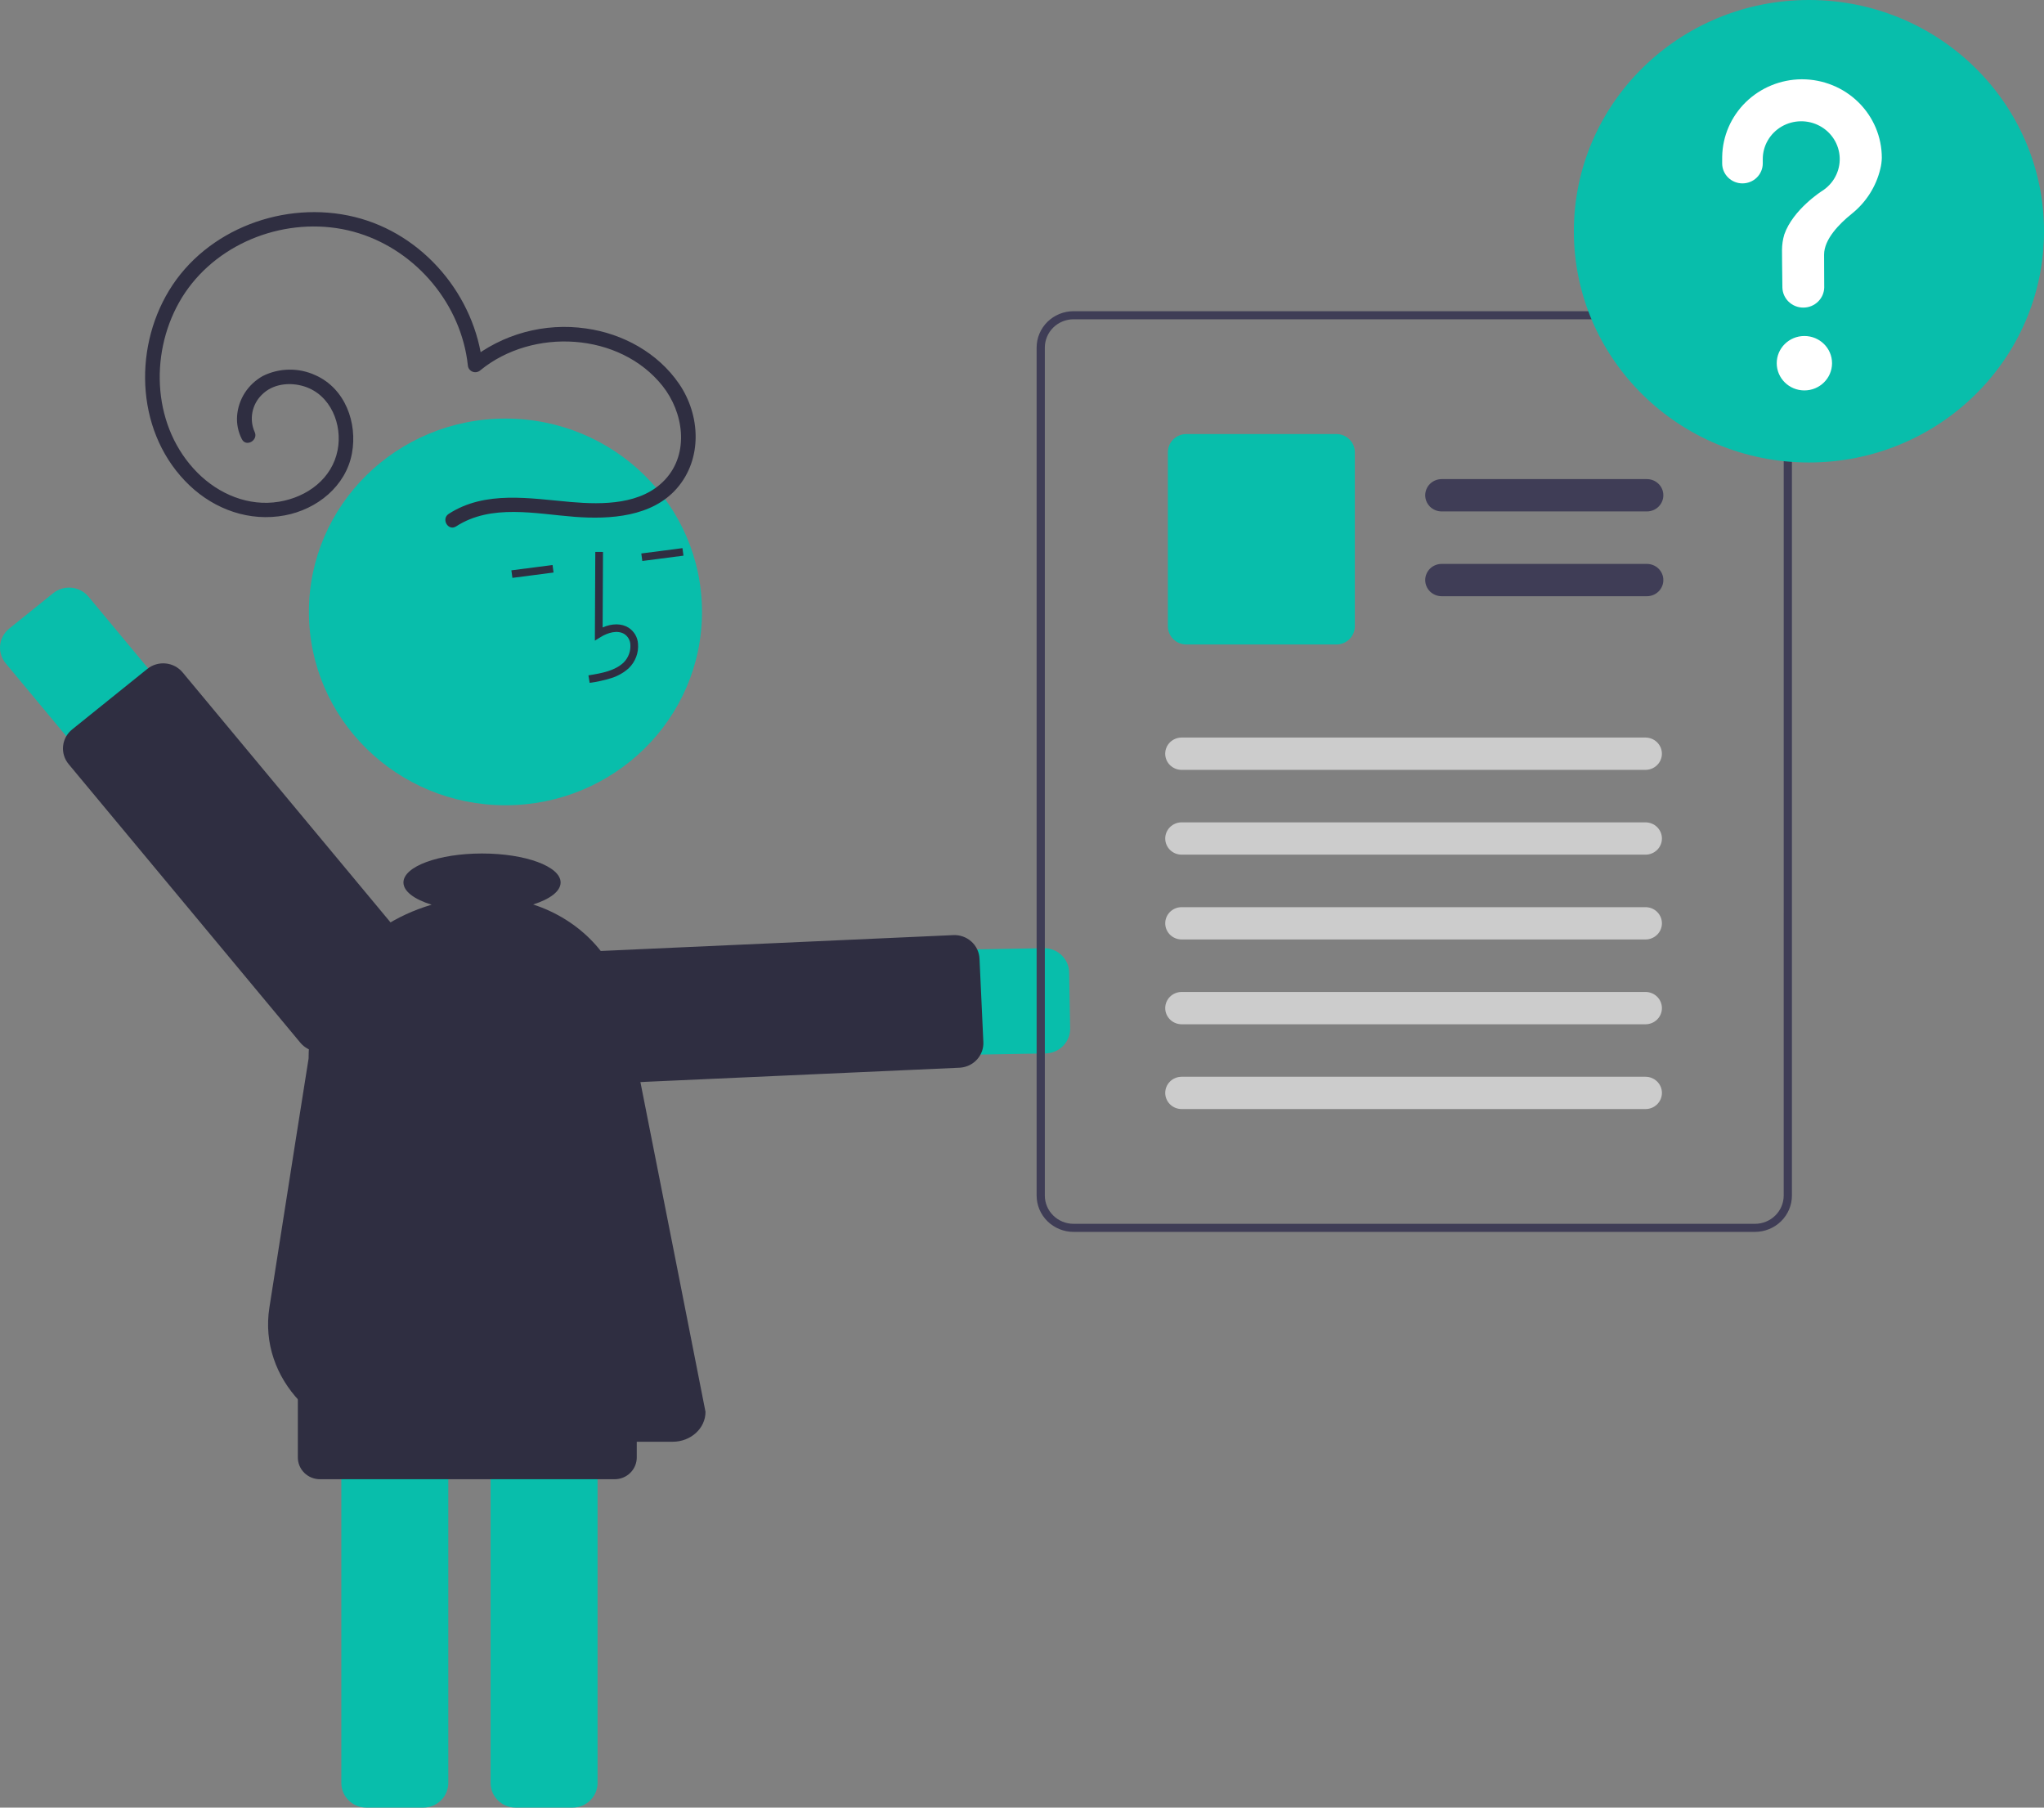
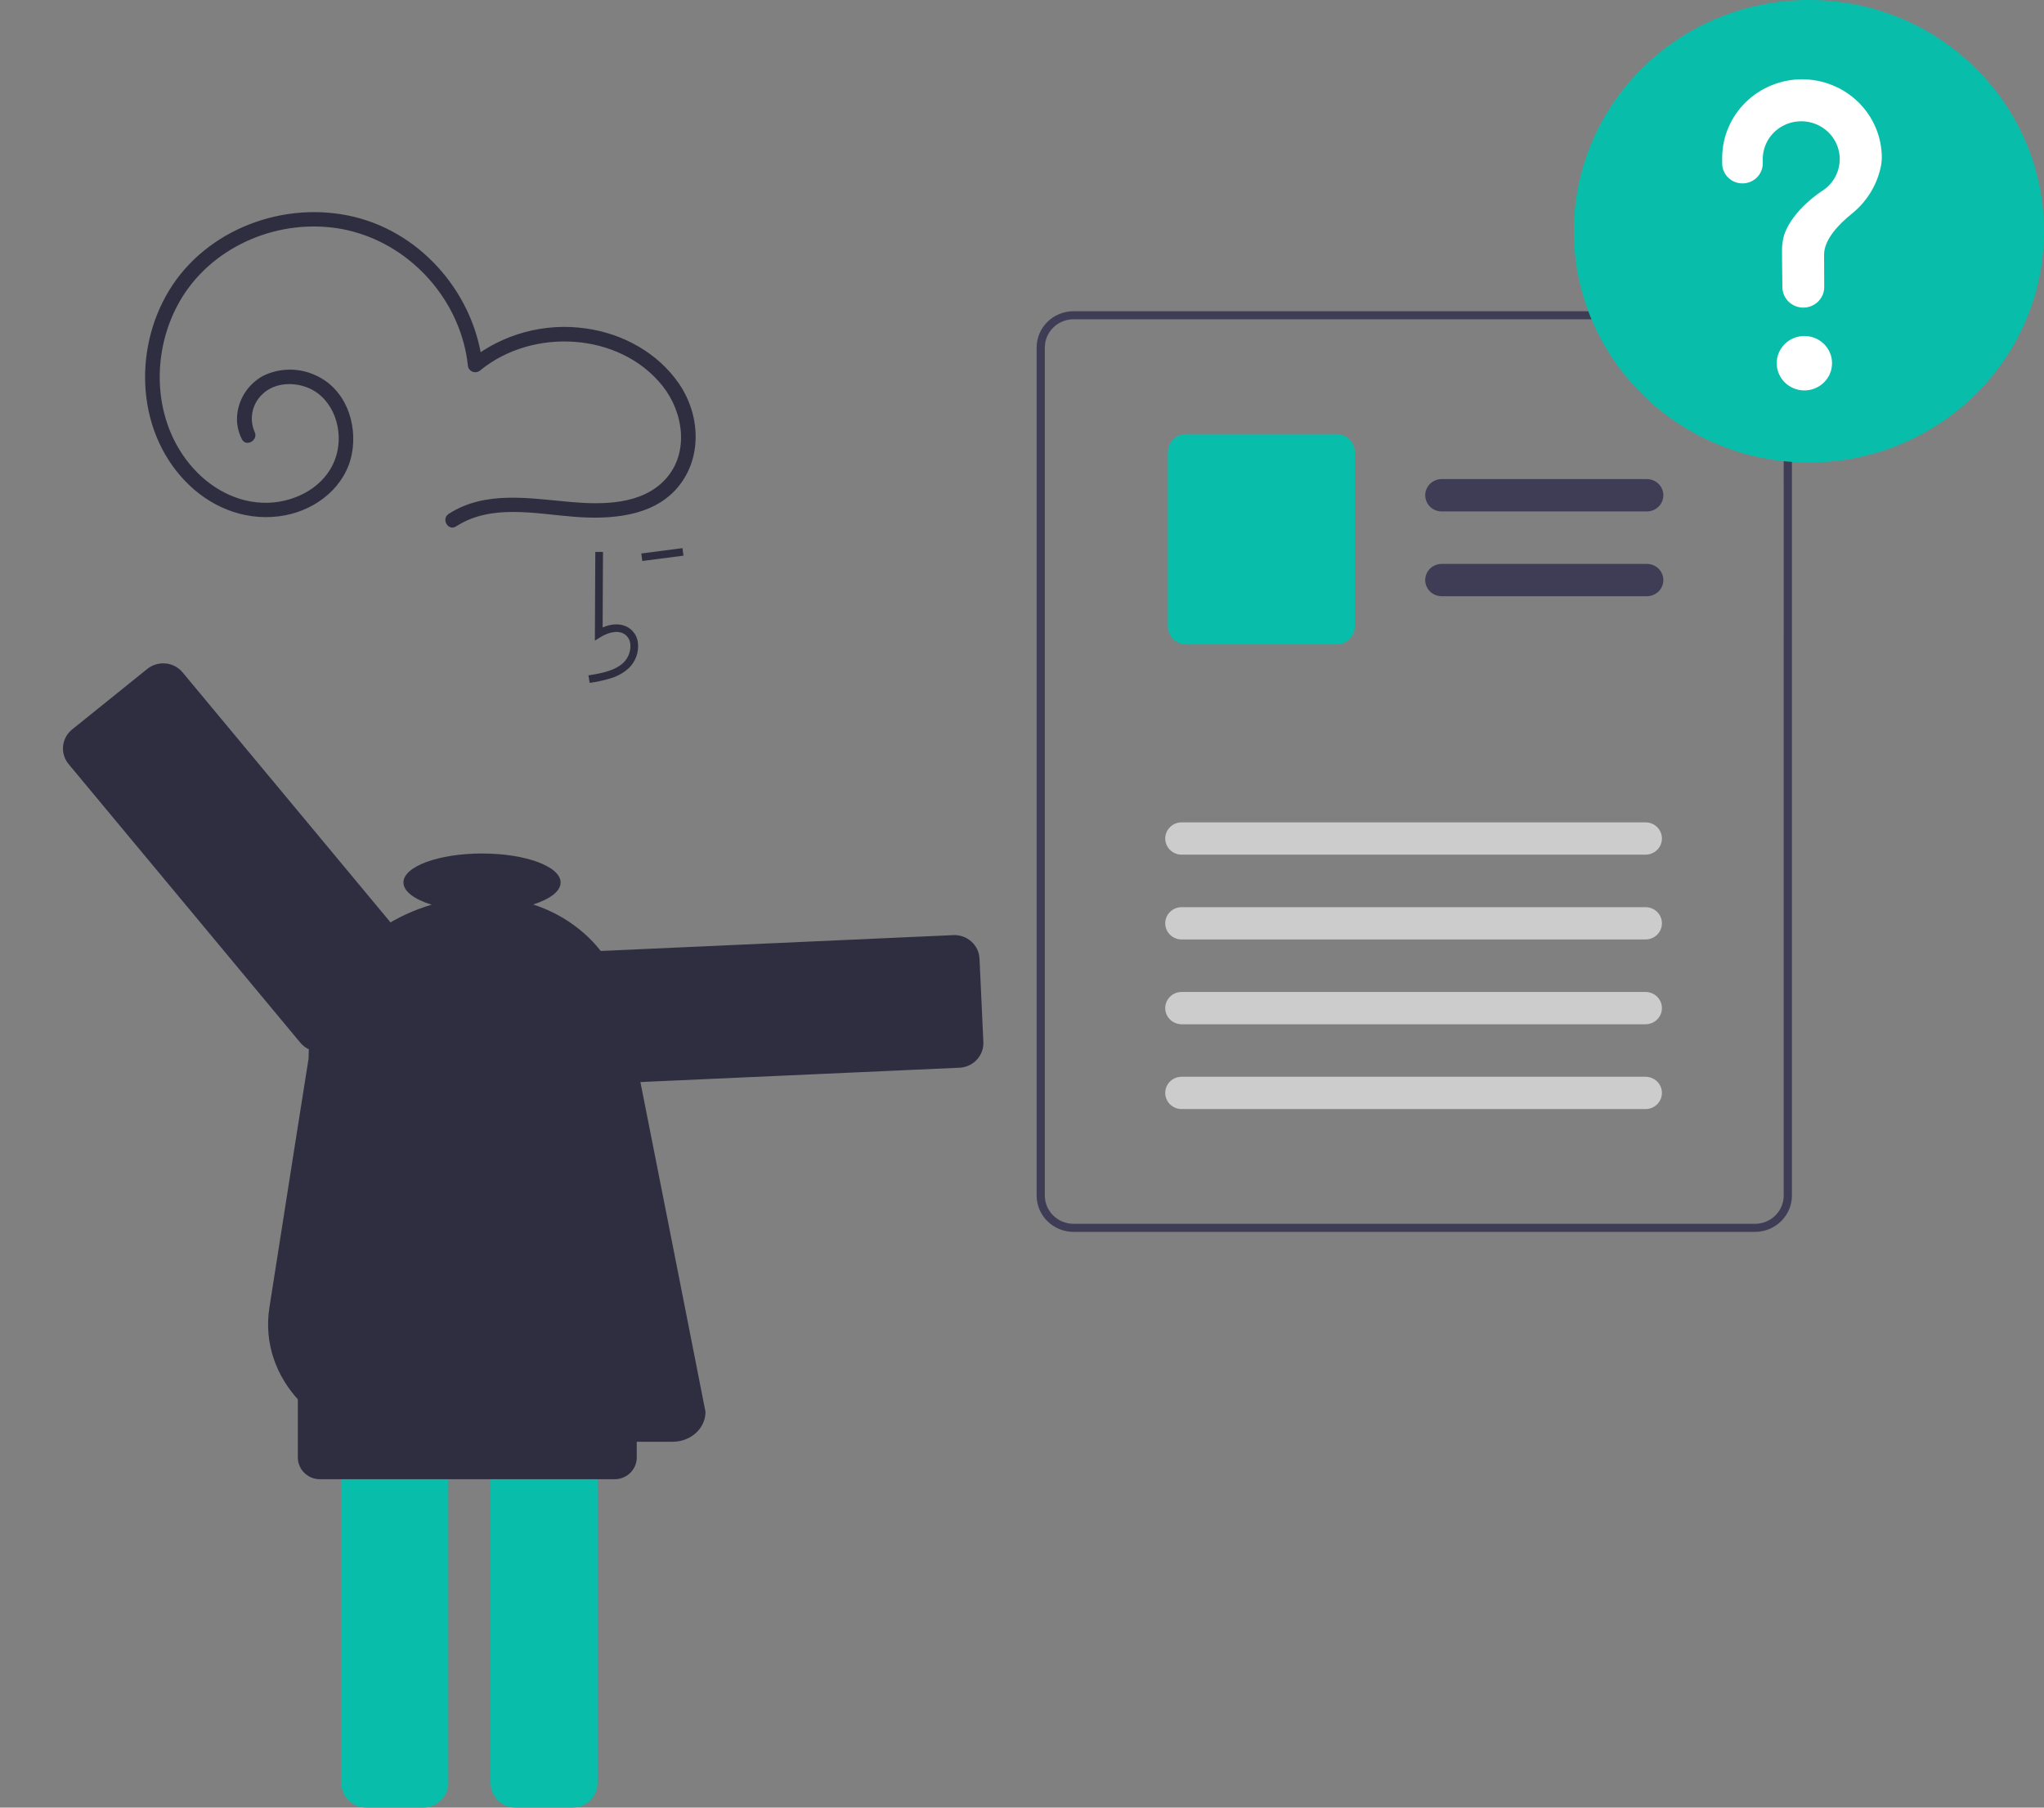
<svg xmlns="http://www.w3.org/2000/svg" width="95" height="84" viewBox="0 0 95 84" fill="none">
  <rect x="0" y="0" width="95" height="84" fill="#808080" stroke="none" />
-   <path d="M48.594 48.953L27.885 49.311C27.558 49.317 27.233 49.26 26.929 49.143C26.625 49.025 26.347 48.85 26.111 48.627C25.876 48.404 25.687 48.137 25.557 47.843C25.426 47.548 25.356 47.23 25.35 46.909C25.345 46.587 25.403 46.268 25.523 45.969C25.643 45.67 25.822 45.397 26.049 45.166C26.277 44.934 26.548 44.75 26.848 44.622C27.148 44.494 27.471 44.426 27.798 44.421L48.506 44.063C48.815 44.057 49.113 44.173 49.336 44.384C49.558 44.595 49.685 44.884 49.691 45.188L49.737 47.788C49.743 48.078 49.635 48.359 49.438 48.575C49.24 48.791 48.966 48.924 48.672 48.949C48.646 48.951 48.62 48.952 48.594 48.953Z" fill="#08BEAB" />
  <path d="M44.594 49.617L27.605 50.38C27.452 50.387 27.299 50.364 27.156 50.313C27.012 50.262 26.88 50.183 26.767 50.082C26.654 49.98 26.562 49.858 26.497 49.722C26.433 49.586 26.396 49.438 26.389 49.288L26.209 45.414C26.195 45.111 26.304 44.814 26.512 44.59C26.72 44.365 27.01 44.232 27.319 44.218L44.309 43.455C44.461 43.448 44.614 43.471 44.758 43.522C44.901 43.573 45.033 43.652 45.146 43.753C45.259 43.854 45.351 43.977 45.416 44.113C45.481 44.249 45.518 44.396 45.525 44.547L45.704 48.421C45.718 48.717 45.614 49.006 45.416 49.228C45.217 49.451 44.938 49.589 44.638 49.614C44.624 49.615 44.609 49.616 44.594 49.617Z" fill="#2F2E41" />
  <path d="M15.864 82.855V61.183C15.864 60.879 15.987 60.588 16.205 60.374C16.423 60.159 16.719 60.038 17.028 60.038H19.672C19.98 60.038 20.276 60.159 20.494 60.374C20.713 60.588 20.835 60.879 20.836 61.183V82.855C20.835 83.159 20.713 83.45 20.494 83.664C20.276 83.879 19.98 84 19.672 84H17.028C16.719 84 16.423 83.879 16.205 83.664C15.987 83.45 15.864 83.159 15.864 82.855Z" fill="#08BEAB" />
  <path d="M22.801 82.855V61.183C22.802 60.879 22.924 60.588 23.143 60.374C23.361 60.159 23.657 60.038 23.965 60.038H26.609C26.918 60.038 27.214 60.159 27.432 60.374C27.65 60.588 27.773 60.879 27.773 61.183V82.855C27.773 83.159 27.65 83.45 27.432 83.664C27.214 83.879 26.918 84 26.609 84H23.965C23.657 84 23.361 83.879 23.143 83.664C22.924 83.45 22.802 83.159 22.801 82.855Z" fill="#08BEAB" />
-   <path d="M23.492 37.421C28.537 37.421 32.627 33.398 32.627 28.436C32.627 23.474 28.537 19.451 23.492 19.451C18.447 19.451 14.357 23.474 14.357 28.436C14.357 33.398 18.447 37.421 23.492 37.421Z" fill="#08BEAB" />
  <path d="M28.436 31.503C28.73 31.409 29 31.253 29.227 31.047C29.378 30.9 29.494 30.722 29.568 30.526C29.642 30.33 29.671 30.121 29.653 29.912C29.644 29.764 29.599 29.62 29.524 29.491C29.448 29.363 29.343 29.253 29.218 29.171C28.891 28.964 28.454 28.964 28.009 29.157L28.026 25.649L27.668 25.647L27.648 29.771L27.924 29.6C28.244 29.402 28.701 29.263 29.024 29.467C29.104 29.521 29.17 29.592 29.217 29.675C29.265 29.758 29.292 29.851 29.297 29.946C29.309 30.101 29.287 30.257 29.232 30.403C29.177 30.549 29.091 30.681 28.98 30.792C28.584 31.163 28.007 31.28 27.349 31.384L27.406 31.732C27.756 31.686 28.101 31.61 28.436 31.503Z" fill="#2F2E41" />
  <path d="M31.719 25.472L29.806 25.72L29.853 26.069L31.766 25.821L31.719 25.472Z" fill="#2F2E41" />
-   <path d="M25.681 26.256L23.768 26.504L23.815 26.854L25.728 26.605L25.681 26.256Z" fill="#2F2E41" />
-   <path d="M4.112 27.726L17.227 43.493C17.434 43.742 17.589 44.028 17.683 44.335C17.778 44.643 17.81 44.966 17.777 45.285C17.745 45.605 17.649 45.915 17.494 46.198C17.34 46.481 17.131 46.731 16.878 46.935C16.625 47.138 16.334 47.291 16.021 47.383C15.709 47.476 15.381 47.508 15.056 47.475C14.731 47.443 14.415 47.349 14.128 47.197C13.84 47.045 13.585 46.839 13.379 46.59L0.263 30.823C0.167 30.707 0.094 30.573 0.05 30.429C0.006 30.285 -0.009 30.134 0.006 29.984C0.021 29.834 0.066 29.689 0.138 29.557C0.211 29.424 0.309 29.307 0.427 29.212L2.473 27.565C2.712 27.373 3.019 27.282 3.326 27.312C3.634 27.342 3.916 27.491 4.112 27.726H4.112Z" fill="#08BEAB" />
  <path d="M8.486 31.245L19.255 44.192C19.352 44.309 19.425 44.443 19.469 44.587C19.513 44.731 19.528 44.882 19.513 45.031C19.498 45.181 19.453 45.326 19.38 45.459C19.308 45.591 19.21 45.709 19.092 45.804L15.597 48.616C15.479 48.711 15.342 48.783 15.196 48.826C15.05 48.87 14.896 48.884 14.744 48.869C14.592 48.854 14.444 48.81 14.309 48.739C14.175 48.668 14.055 48.571 13.959 48.455L3.189 35.508C2.994 35.273 2.901 34.971 2.932 34.669C2.963 34.367 3.114 34.089 3.353 33.897L6.847 31.084C7.086 30.892 7.393 30.801 7.7 30.831C8.008 30.861 8.29 31.01 8.486 31.245L8.486 31.245Z" fill="#2F2E41" />
  <path d="M83.153 15.506C83.021 15.198 82.801 14.935 82.519 14.75C82.237 14.564 81.906 14.464 81.566 14.462H49.897C49.442 14.462 49.005 14.64 48.683 14.956C48.361 15.273 48.18 15.702 48.18 16.15V55.557C48.18 56.005 48.361 56.435 48.683 56.751C49.005 57.068 49.442 57.246 49.897 57.246H81.567C82.023 57.245 82.459 57.067 82.781 56.751C83.103 56.434 83.284 56.005 83.284 55.557V16.15C83.285 15.929 83.241 15.71 83.154 15.506H83.153ZM82.902 55.557C82.901 55.906 82.761 56.24 82.51 56.486C82.26 56.732 81.921 56.871 81.566 56.871H49.897C49.543 56.871 49.203 56.733 48.953 56.486C48.702 56.24 48.562 55.906 48.561 55.558V16.15C48.562 15.802 48.703 15.468 48.953 15.222C49.203 14.976 49.543 14.837 49.897 14.837H81.567C81.834 14.838 82.095 14.917 82.315 15.064C82.536 15.211 82.707 15.42 82.807 15.663C82.826 15.712 82.843 15.761 82.857 15.811C82.888 15.922 82.903 16.036 82.903 16.15L82.902 55.557Z" fill="#3F3D56" />
  <path d="M76.544 23.766H67.005C66.904 23.766 66.805 23.746 66.712 23.709C66.62 23.671 66.535 23.616 66.464 23.546C66.393 23.476 66.337 23.394 66.299 23.302C66.26 23.211 66.24 23.114 66.24 23.015C66.24 22.916 66.26 22.819 66.299 22.727C66.337 22.636 66.393 22.553 66.464 22.484C66.535 22.414 66.62 22.359 66.712 22.321C66.805 22.283 66.904 22.264 67.005 22.264H76.544C76.644 22.264 76.744 22.283 76.836 22.321C76.929 22.359 77.013 22.414 77.084 22.484C77.155 22.553 77.212 22.636 77.25 22.727C77.289 22.819 77.308 22.916 77.308 23.015C77.308 23.114 77.289 23.211 77.25 23.302C77.212 23.394 77.155 23.476 77.084 23.546C77.013 23.616 76.929 23.671 76.836 23.709C76.744 23.746 76.644 23.766 76.544 23.766Z" fill="#3F3D56" />
  <path d="M76.544 27.706H67.005C66.904 27.706 66.805 27.687 66.712 27.649C66.62 27.612 66.535 27.556 66.464 27.487C66.393 27.417 66.337 27.334 66.299 27.243C66.26 27.152 66.24 27.054 66.24 26.956C66.24 26.857 66.26 26.759 66.299 26.668C66.337 26.577 66.393 26.494 66.464 26.424C66.535 26.355 66.62 26.299 66.712 26.262C66.805 26.224 66.904 26.205 67.005 26.205H76.544C76.644 26.205 76.744 26.224 76.836 26.262C76.929 26.299 77.013 26.355 77.084 26.424C77.155 26.494 77.212 26.577 77.25 26.668C77.289 26.759 77.308 26.857 77.308 26.956C77.308 27.054 77.289 27.152 77.25 27.243C77.212 27.334 77.155 27.417 77.084 27.487C77.013 27.556 76.929 27.612 76.836 27.649C76.744 27.687 76.644 27.706 76.544 27.706Z" fill="#3F3D56" />
  <path d="M62.11 29.95H55.139C54.911 29.95 54.693 29.861 54.532 29.703C54.371 29.544 54.281 29.33 54.28 29.106V21.014C54.281 20.79 54.371 20.576 54.532 20.417C54.693 20.259 54.911 20.17 55.139 20.17H62.11C62.338 20.17 62.556 20.259 62.717 20.417C62.878 20.576 62.968 20.79 62.969 21.014V29.106C62.968 29.33 62.878 29.544 62.717 29.703C62.556 29.861 62.338 29.95 62.11 29.95Z" fill="#08BEAB" />
-   <path d="M76.478 35.776H54.919C54.717 35.776 54.523 35.697 54.379 35.556C54.236 35.415 54.156 35.224 54.156 35.025C54.156 34.826 54.236 34.635 54.379 34.494C54.523 34.353 54.717 34.274 54.919 34.274H76.478C76.68 34.274 76.874 34.353 77.017 34.494C77.16 34.635 77.241 34.826 77.241 35.025C77.241 35.224 77.16 35.415 77.017 35.556C76.874 35.697 76.68 35.776 76.478 35.776Z" fill="#CCCCCC" />
  <path d="M76.478 39.716H54.919C54.717 39.716 54.523 39.637 54.38 39.496C54.237 39.355 54.157 39.164 54.157 38.966C54.157 38.767 54.237 38.576 54.38 38.435C54.523 38.294 54.717 38.215 54.919 38.215H76.478C76.578 38.215 76.677 38.234 76.77 38.272C76.863 38.309 76.947 38.365 77.018 38.434C77.089 38.504 77.145 38.587 77.184 38.678C77.222 38.769 77.242 38.867 77.242 38.966C77.242 39.064 77.222 39.162 77.184 39.253C77.145 39.344 77.089 39.427 77.018 39.497C76.947 39.566 76.863 39.622 76.77 39.659C76.677 39.697 76.578 39.716 76.478 39.716Z" fill="#CCCCCC" />
  <path d="M76.478 43.657H54.919C54.717 43.657 54.523 43.578 54.38 43.437C54.237 43.296 54.157 43.105 54.157 42.906C54.157 42.708 54.237 42.517 54.38 42.376C54.523 42.235 54.717 42.156 54.919 42.156H76.478C76.578 42.156 76.677 42.175 76.77 42.212C76.863 42.25 76.947 42.305 77.018 42.375C77.089 42.445 77.145 42.528 77.184 42.619C77.222 42.71 77.242 42.808 77.242 42.906C77.242 43.005 77.222 43.103 77.184 43.194C77.145 43.285 77.089 43.368 77.018 43.438C76.947 43.507 76.863 43.562 76.77 43.6C76.677 43.638 76.578 43.657 76.478 43.657Z" fill="#CCCCCC" />
  <path d="M76.478 47.598H54.919C54.717 47.597 54.523 47.518 54.38 47.377C54.237 47.237 54.157 47.046 54.157 46.847C54.157 46.648 54.237 46.458 54.38 46.317C54.523 46.176 54.717 46.097 54.919 46.096H76.478C76.578 46.096 76.677 46.116 76.77 46.153C76.863 46.191 76.947 46.246 77.018 46.316C77.089 46.386 77.145 46.468 77.184 46.56C77.222 46.651 77.242 46.748 77.242 46.847C77.242 46.946 77.222 47.044 77.184 47.135C77.145 47.226 77.089 47.309 77.018 47.378C76.947 47.448 76.863 47.503 76.77 47.541C76.677 47.579 76.578 47.598 76.478 47.598Z" fill="#CCCCCC" />
  <path d="M76.478 51.538H54.919C54.717 51.538 54.523 51.459 54.38 51.318C54.237 51.177 54.157 50.987 54.157 50.788C54.157 50.589 54.237 50.398 54.38 50.257C54.523 50.117 54.717 50.038 54.919 50.037H76.478C76.578 50.037 76.677 50.056 76.77 50.094C76.863 50.132 76.947 50.187 77.018 50.257C77.089 50.326 77.145 50.409 77.184 50.5C77.222 50.591 77.242 50.689 77.242 50.788C77.242 50.886 77.222 50.984 77.184 51.075C77.145 51.166 77.089 51.249 77.018 51.319C76.947 51.389 76.863 51.444 76.77 51.482C76.677 51.519 76.578 51.539 76.478 51.538Z" fill="#CCCCCC" />
  <path d="M84.075 21.492C90.109 21.492 95 16.681 95 10.746C95 4.811 90.109 0 84.075 0C78.041 0 73.149 4.811 73.149 10.746C73.149 16.681 78.041 21.492 84.075 21.492Z" fill="#08BEAB" />
  <path d="M83.863 18.143C84.573 18.143 85.149 17.577 85.149 16.878C85.149 16.18 84.573 15.614 83.863 15.614C83.153 15.614 82.578 16.18 82.578 16.878C82.578 17.577 83.153 18.143 83.863 18.143Z" fill="white" />
  <path d="M83.725 3.684C82.756 3.694 81.829 4.075 81.141 4.746C80.454 5.418 80.059 6.327 80.043 7.28C80.042 7.298 80.042 7.427 80.042 7.594C80.042 7.84 80.142 8.076 80.319 8.25C80.495 8.424 80.735 8.522 80.985 8.522C81.236 8.522 81.476 8.424 81.653 8.25C81.829 8.076 81.929 7.84 81.929 7.594V7.593C81.929 7.479 81.929 7.4 81.929 7.395C81.929 7.09 82.009 6.789 82.163 6.524C82.317 6.259 82.538 6.037 82.805 5.881C83.072 5.726 83.376 5.641 83.686 5.636C83.996 5.63 84.303 5.705 84.575 5.851C84.848 5.998 85.077 6.211 85.24 6.471C85.403 6.731 85.494 7.029 85.505 7.334C85.516 7.639 85.445 7.942 85.301 8.212C85.157 8.483 84.943 8.711 84.682 8.876L84.682 8.876C84.682 8.876 83.34 9.726 82.931 10.892L82.931 10.892C82.859 11.131 82.823 11.379 82.823 11.628C82.823 11.731 82.829 12.627 82.841 13.354C82.845 13.605 82.949 13.844 83.131 14.02C83.313 14.196 83.558 14.295 83.813 14.294C83.941 14.294 84.067 14.27 84.185 14.222C84.303 14.174 84.41 14.103 84.501 14.014C84.591 13.925 84.663 13.82 84.712 13.704C84.76 13.588 84.786 13.464 84.786 13.338L84.785 13.332C84.781 12.666 84.779 11.891 84.779 11.834C84.779 11.118 85.481 10.405 86.058 9.94C86.726 9.408 87.195 8.673 87.392 7.851C87.435 7.681 87.458 7.508 87.462 7.333C87.462 6.854 87.366 6.379 87.18 5.937C86.993 5.494 86.72 5.092 86.376 4.753C86.031 4.414 85.622 4.145 85.172 3.962C84.722 3.779 84.239 3.684 83.752 3.684C83.743 3.684 83.734 3.684 83.725 3.684Z" fill="white" />
  <path d="M21.202 24.46C22.837 23.403 24.893 23.879 26.71 24.017C28.353 24.142 30.3 24.019 31.455 22.699C32.657 21.325 32.556 19.287 31.561 17.834C30.582 16.404 28.956 15.502 27.236 15.264C26.283 15.126 25.311 15.186 24.383 15.438C23.455 15.69 22.59 16.13 21.844 16.728L22.428 16.967C22.087 13.763 19.693 10.868 16.48 10.082C13.23 9.287 9.595 10.644 7.861 13.494C6.151 16.305 6.353 20.226 8.814 22.562C9.996 23.683 11.604 24.255 13.235 23.95C14.74 23.669 16.077 22.59 16.358 21.066C16.619 19.654 16.049 18.05 14.652 17.433C14.27 17.258 13.852 17.17 13.431 17.177C13.009 17.183 12.595 17.284 12.218 17.471C11.878 17.66 11.59 17.929 11.38 18.253C11.171 18.578 11.047 18.949 11.019 19.333C10.993 19.704 11.07 20.076 11.241 20.407C11.435 20.797 12.026 20.456 11.833 20.067C11.708 19.782 11.672 19.466 11.731 19.161C11.789 18.855 11.939 18.574 12.161 18.353C12.668 17.831 13.47 17.745 14.144 17.958C15.379 18.348 15.924 19.741 15.691 20.922C15.431 22.246 14.282 23.096 12.974 23.314C11.552 23.551 10.165 22.96 9.177 21.967C7.109 19.886 6.93 16.534 8.325 14.051C9.74 11.532 12.759 10.179 15.634 10.601C18.477 11.019 20.819 13.219 21.548 15.931C21.64 16.271 21.706 16.617 21.743 16.967C21.746 17.032 21.767 17.096 21.805 17.15C21.843 17.203 21.896 17.245 21.958 17.271C22.019 17.296 22.087 17.303 22.153 17.291C22.218 17.279 22.279 17.25 22.328 17.205C24.757 15.22 28.798 15.433 30.79 17.93C31.767 19.154 32.055 21.055 30.914 22.285C29.828 23.456 28.024 23.457 26.54 23.329C24.642 23.165 22.556 22.779 20.856 23.879C20.489 24.116 20.832 24.7 21.202 24.46V24.46Z" fill="#2F2E41" />
  <path d="M28.568 68.74H14.87C14.598 68.74 14.337 68.634 14.144 68.444C13.951 68.255 13.843 67.998 13.843 67.73V63.239C13.843 62.971 13.951 62.714 14.144 62.525C14.337 62.336 14.598 62.229 14.87 62.229H28.568C28.84 62.229 29.101 62.336 29.294 62.525C29.486 62.714 29.595 62.971 29.595 63.239V67.73C29.595 67.998 29.486 68.255 29.294 68.444C29.101 68.634 28.84 68.74 28.568 68.74Z" fill="#2F2E41" />
  <path d="M29.036 46.599C28.607 44.442 26.941 42.734 24.779 42.031C25.56 41.784 26.056 41.418 26.056 41.009C26.056 40.265 24.421 39.662 22.404 39.662C20.387 39.662 18.751 40.265 18.751 41.009C18.751 41.424 19.261 41.795 20.061 42.042C16.747 43.014 14.342 45.852 14.342 49.192C14.342 49.192 13.321 55.625 12.52 60.767C12.008 64.057 14.808 66.998 18.452 66.998H31.268C32.107 66.998 32.79 66.375 32.79 65.609C32.79 65.609 30.429 53.607 29.036 46.599Z" fill="#2F2E41" />
</svg>